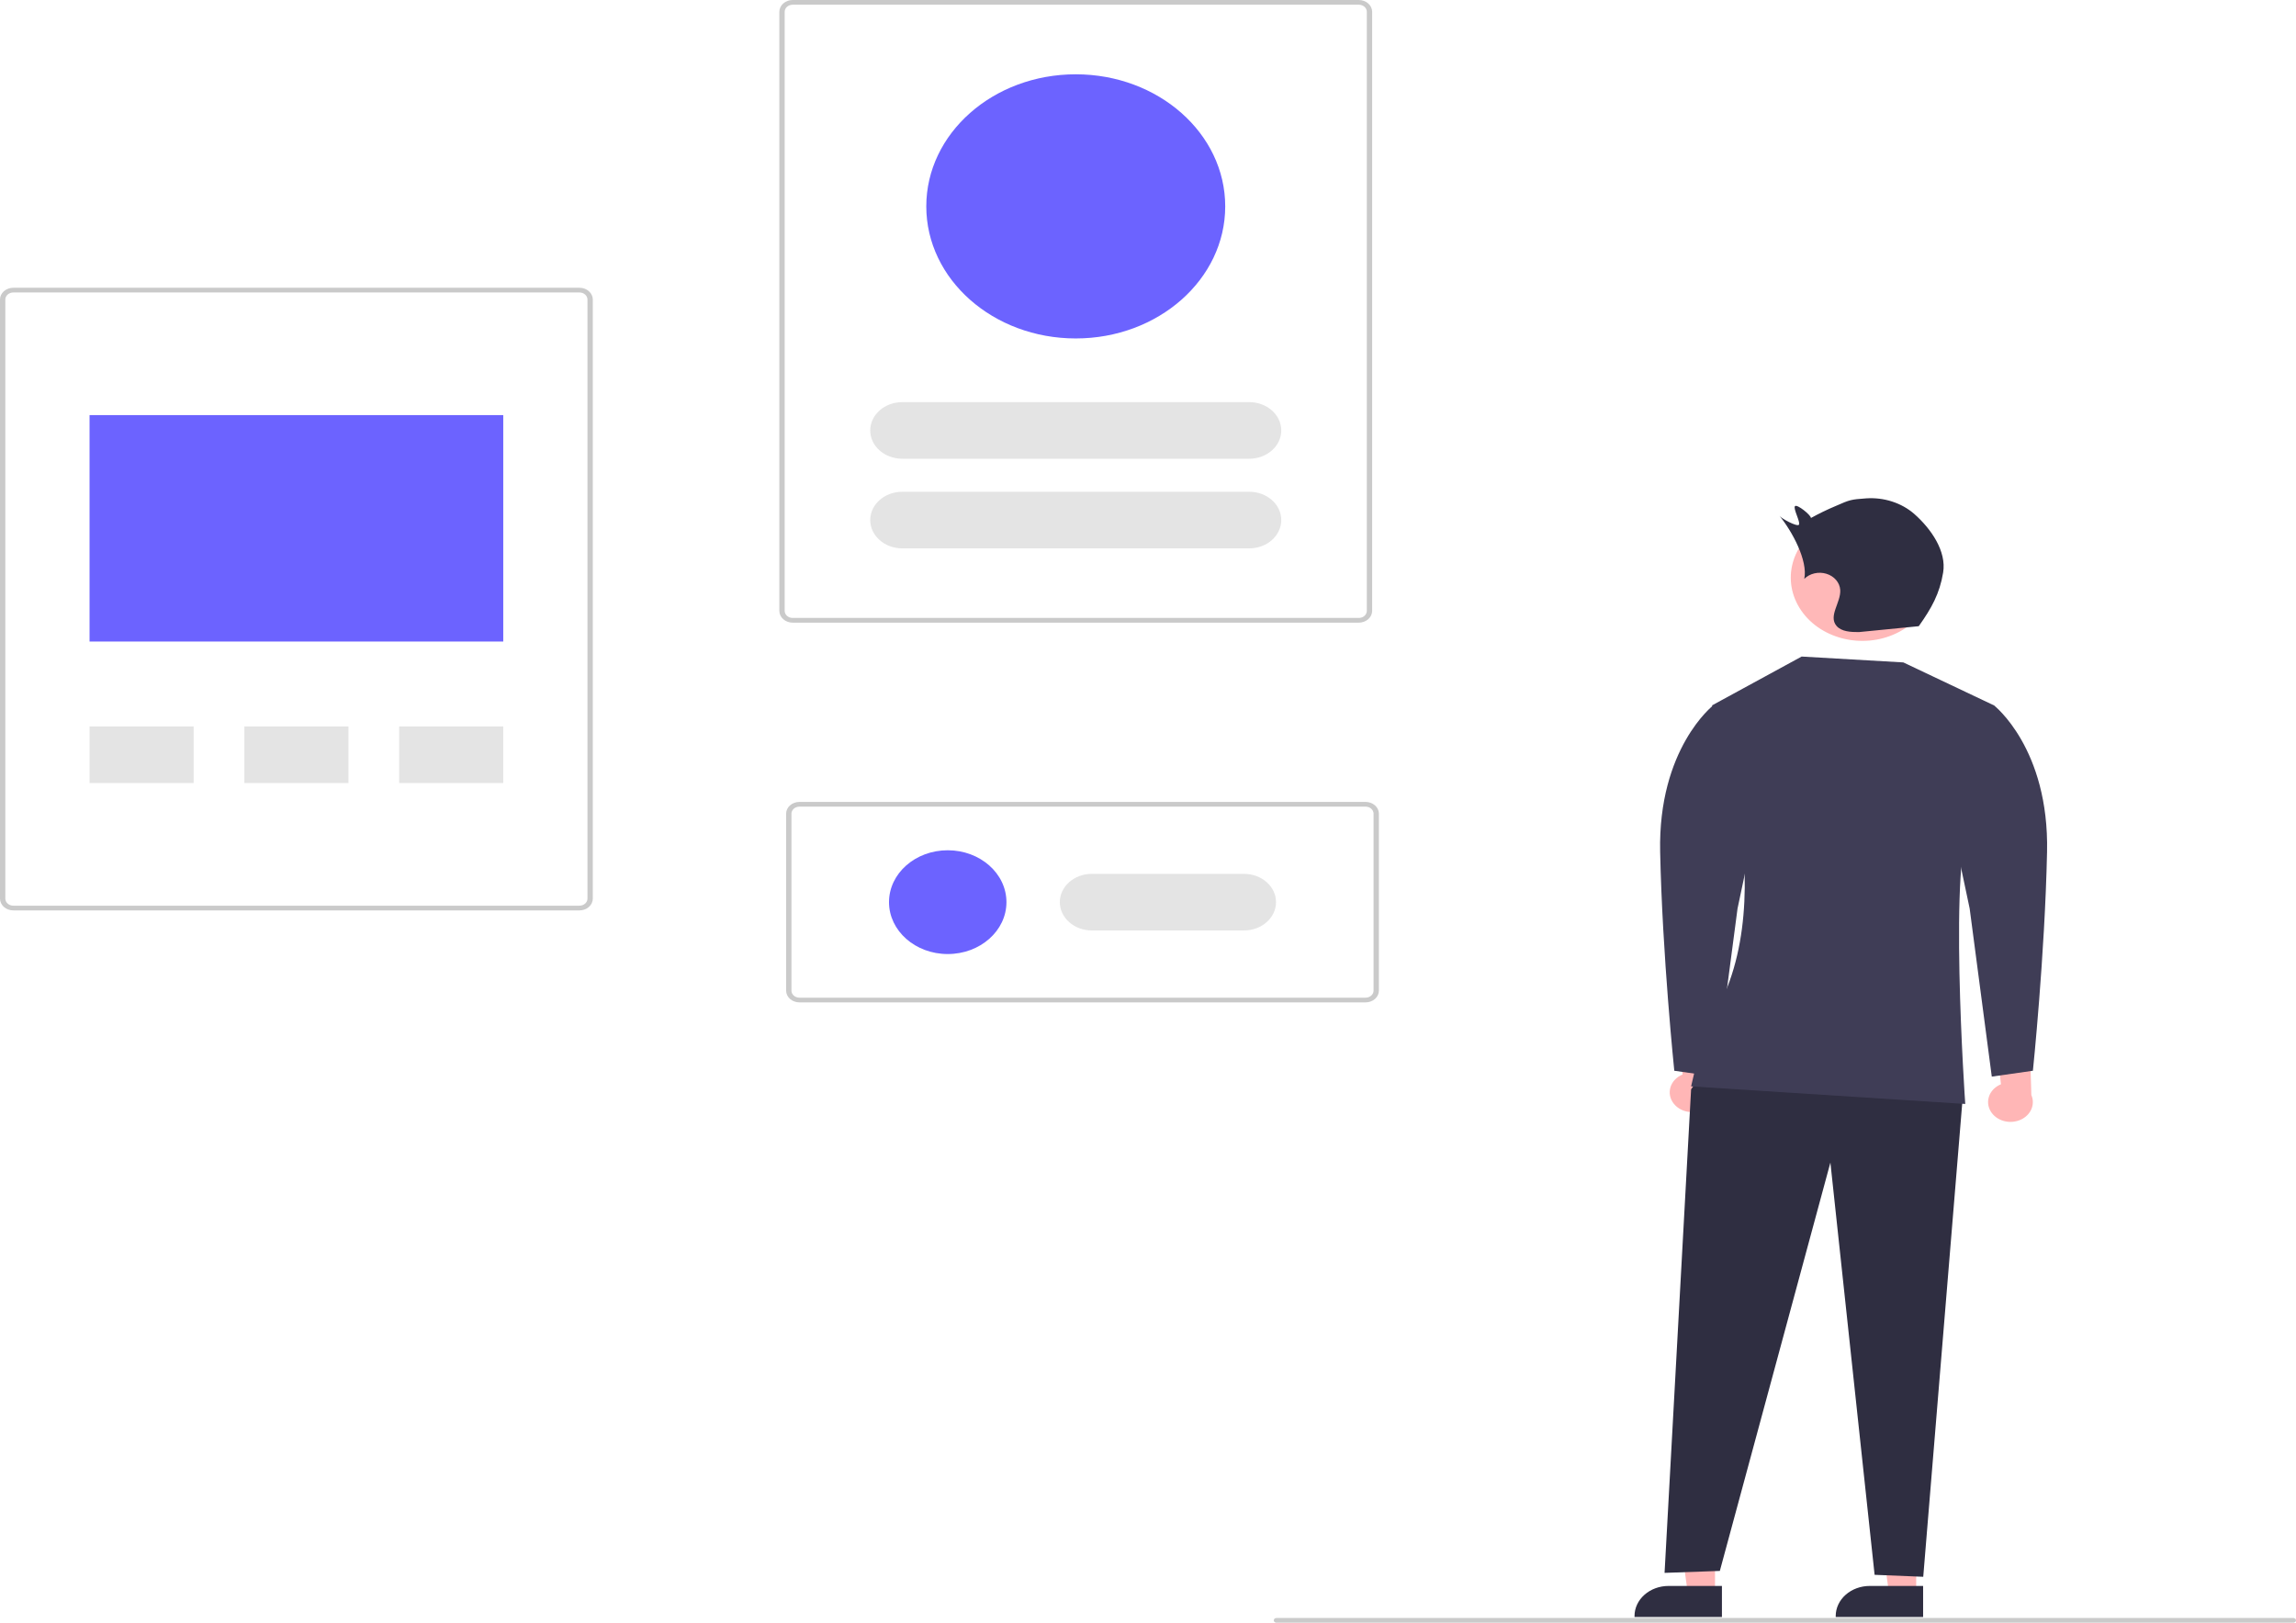
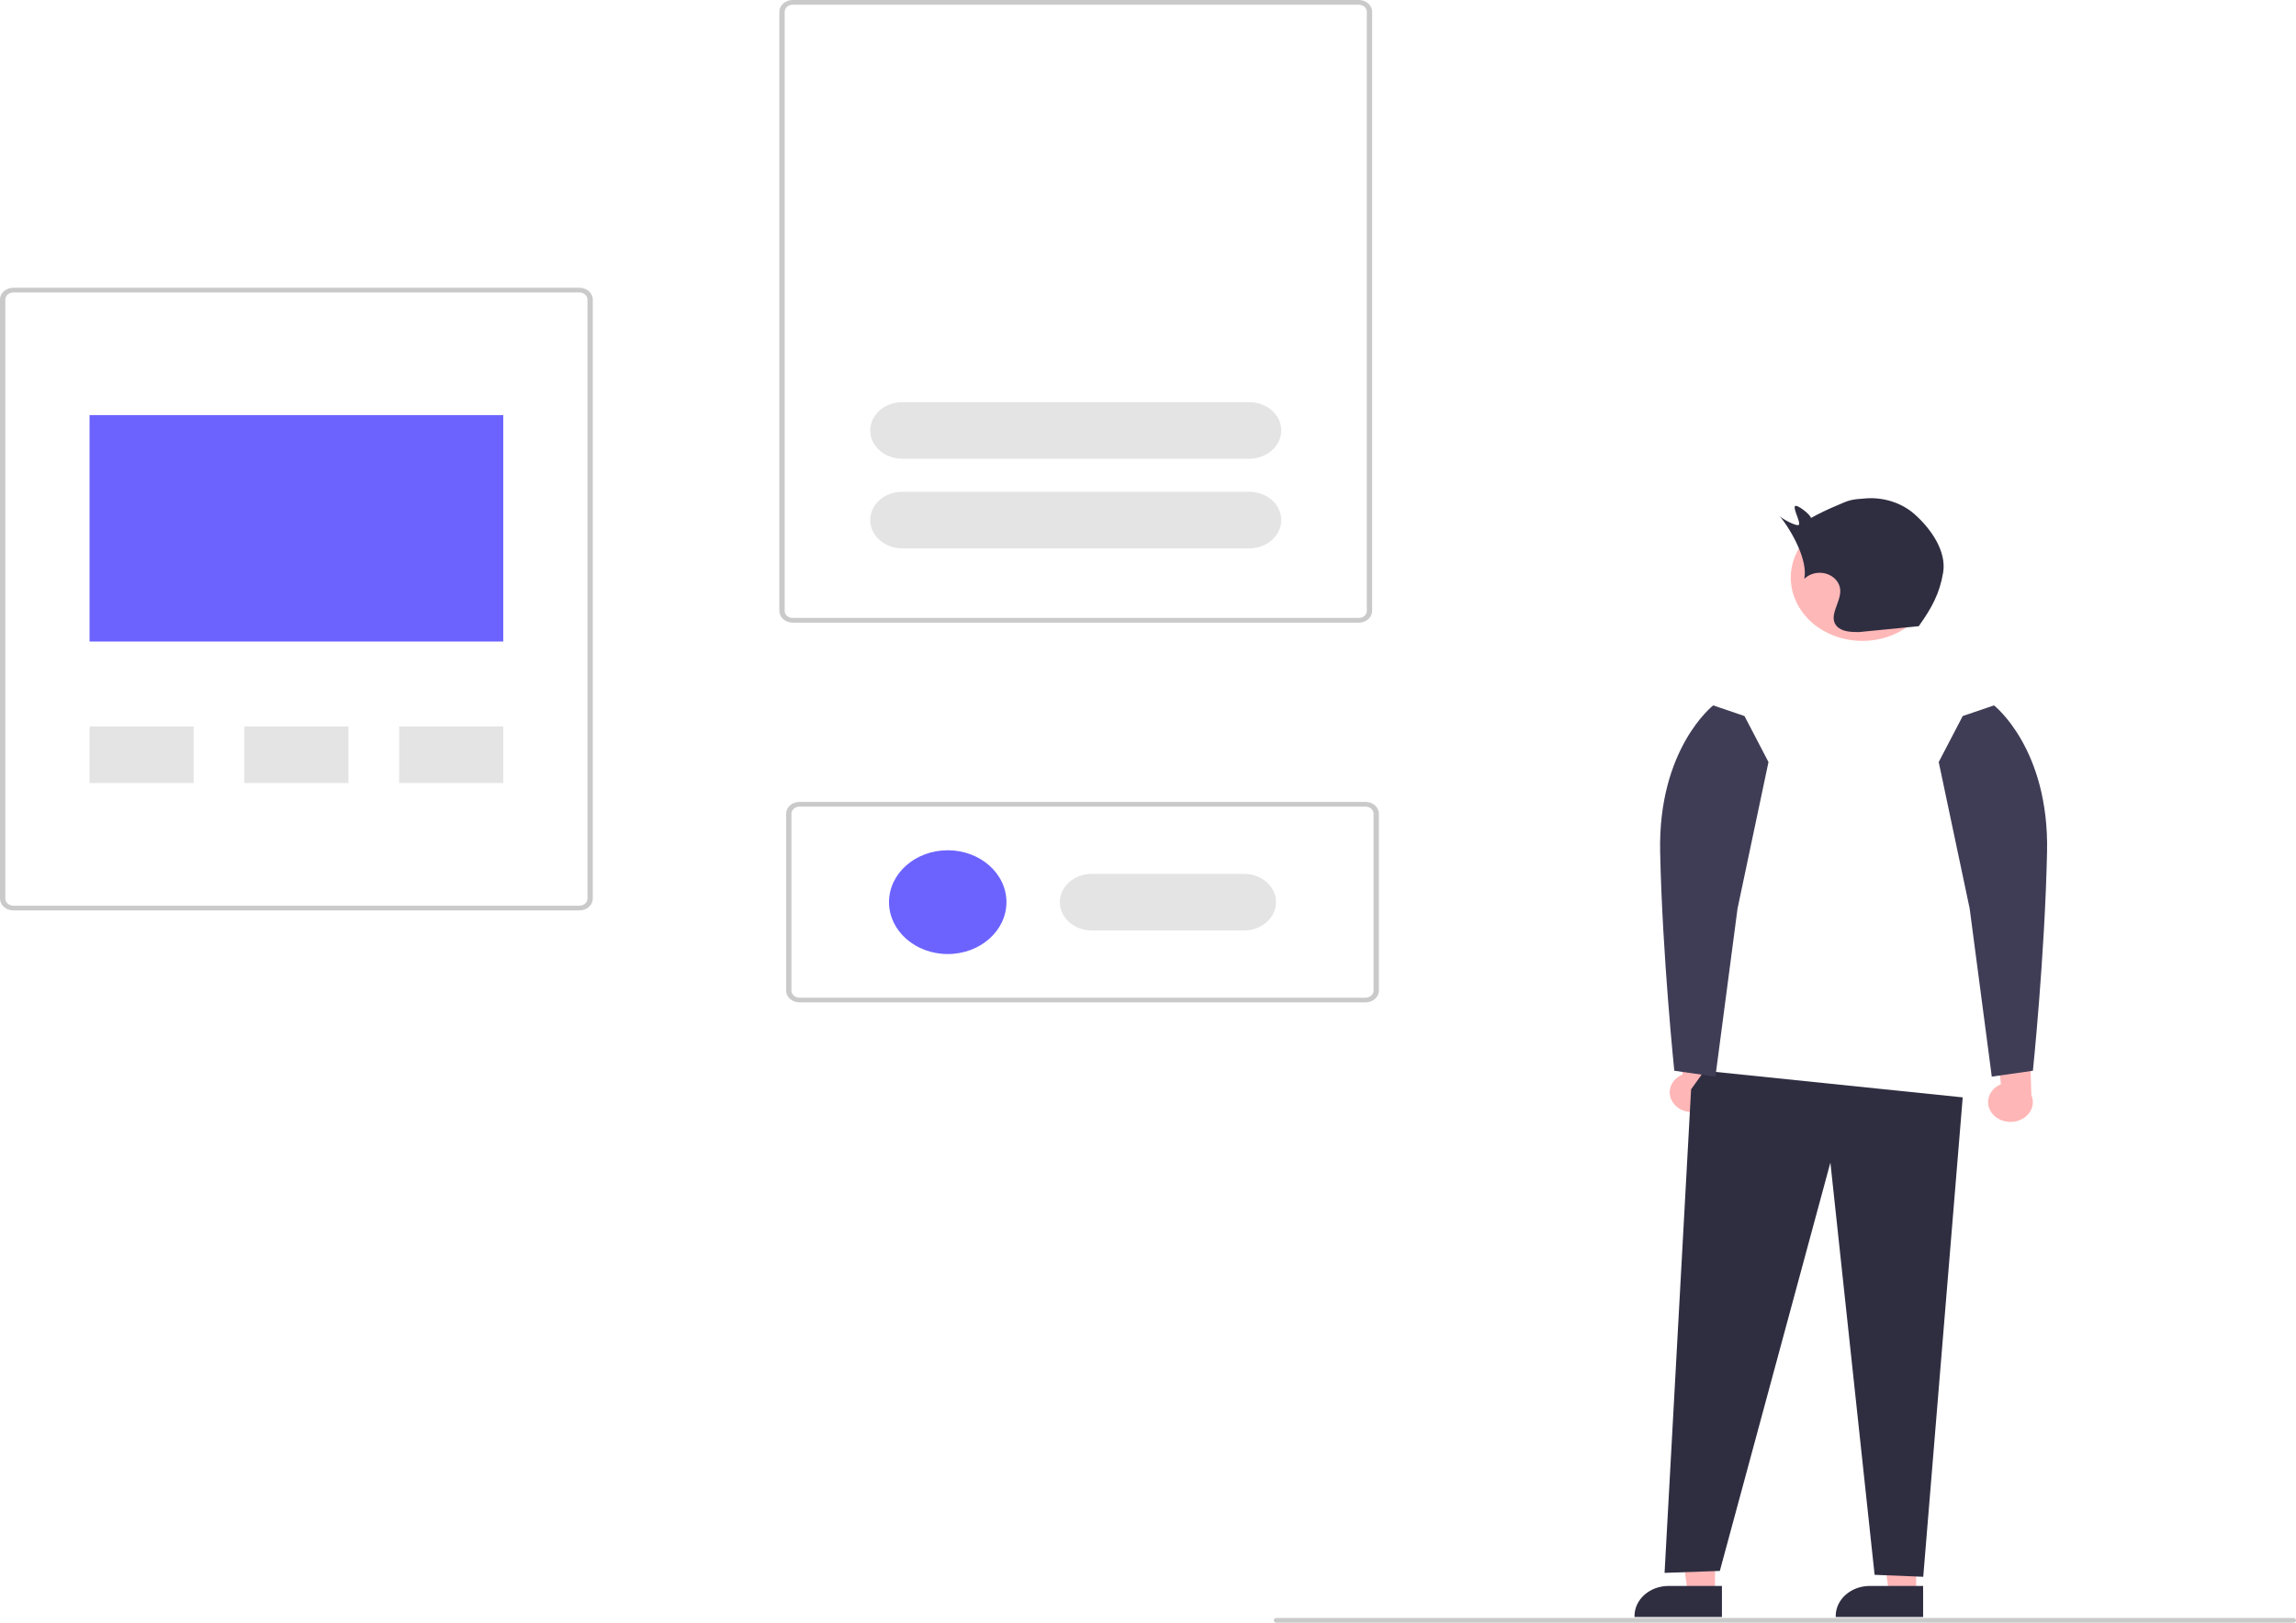
<svg xmlns="http://www.w3.org/2000/svg" width="225" height="159" viewBox="0 0 225 159" fill="none">
  <g clip-path="url(#clip0_6_249)">
    <path d="M56.785 89.206H1.308C0.961 89.206 0.629 89.084 0.383 88.868C0.138 88.651 0 88.357 0 88.051V29.35C0 29.044 0.138 28.75 0.383 28.534C0.629 28.317 0.961 28.195 1.308 28.195H56.785C57.132 28.195 57.464 28.317 57.709 28.534C57.954 28.75 58.092 29.044 58.093 29.35V88.051C58.092 88.357 57.954 88.651 57.709 88.868C57.464 89.084 57.132 89.206 56.785 89.206ZM1.308 28.657C1.1 28.657 0.9 28.73 0.753 28.86C0.606 28.99 0.523 29.166 0.523 29.35V88.051C0.523 88.235 0.606 88.411 0.753 88.541C0.9 88.671 1.1 88.744 1.308 88.744H56.785C56.993 88.744 57.192 88.671 57.339 88.541C57.486 88.411 57.569 88.235 57.569 88.051V29.35C57.569 29.166 57.486 28.99 57.339 28.86C57.192 28.73 56.993 28.657 56.785 28.657H1.308Z" fill="#CACACA" />
    <path d="M49.317 40.674H8.776V62.861H49.317V40.674Z" fill="#6C63FF" />
    <path d="M18.977 71.18H8.776V76.727H18.977V71.18Z" fill="#E4E4E4" />
    <path d="M49.317 71.18H39.116V76.727H49.317V71.18Z" fill="#E4E4E4" />
    <path d="M34.147 71.18H23.946V76.727H34.147V71.18Z" fill="#E4E4E4" />
    <path d="M133.158 61.012H77.681C77.334 61.011 77.002 60.889 76.757 60.673C76.512 60.456 76.374 60.163 76.373 59.856V1.156C76.374 0.849 76.512 0.555 76.757 0.339C77.002 0.122 77.334 0 77.681 0H133.158C133.505 0 133.837 0.122 134.082 0.339C134.328 0.555 134.465 0.849 134.466 1.156V59.856C134.465 60.163 134.328 60.456 134.082 60.673C133.837 60.889 133.505 61.011 133.158 61.012ZM77.681 0.462C77.473 0.462 77.274 0.536 77.126 0.665C76.979 0.795 76.897 0.972 76.896 1.156V59.856C76.897 60.04 76.979 60.216 77.126 60.346C77.274 60.476 77.473 60.549 77.681 60.549H133.158C133.366 60.549 133.566 60.476 133.713 60.346C133.86 60.216 133.943 60.04 133.943 59.856V1.156C133.943 0.972 133.86 0.795 133.713 0.665C133.566 0.536 133.366 0.462 133.158 0.462H77.681Z" fill="#CACACA" />
    <path d="M133.821 98.219H78.344C77.997 98.219 77.665 98.097 77.419 97.881C77.174 97.664 77.036 97.37 77.036 97.064V79.731C77.036 79.425 77.174 79.131 77.419 78.914C77.665 78.698 77.997 78.576 78.344 78.576H133.821C134.167 78.576 134.5 78.698 134.745 78.914C134.99 79.131 135.128 79.425 135.128 79.731V97.064C135.128 97.37 134.99 97.664 134.745 97.881C134.5 98.097 134.167 98.219 133.821 98.219ZM78.344 79.038C78.136 79.038 77.936 79.111 77.789 79.241C77.642 79.371 77.559 79.547 77.559 79.731V97.064C77.559 97.248 77.642 97.424 77.789 97.554C77.936 97.684 78.136 97.757 78.344 97.757H133.821C134.029 97.757 134.228 97.684 134.375 97.554C134.522 97.424 134.605 97.248 134.605 97.064V79.731C134.605 79.547 134.522 79.371 134.375 79.241C134.228 79.111 134.029 79.038 133.821 79.038H78.344Z" fill="#CACACA" />
    <path d="M122.421 39.403H88.419C86.685 39.403 85.28 40.645 85.28 42.177V42.177C85.28 43.708 86.685 44.95 88.419 44.95H122.421C124.154 44.95 125.559 43.708 125.559 42.177C125.559 40.645 124.154 39.403 122.421 39.403Z" fill="#E4E4E4" />
    <path d="M122.421 48.185H88.419C86.685 48.185 85.28 49.427 85.28 50.959V50.959C85.28 52.49 86.685 53.732 88.419 53.732H122.421C124.154 53.732 125.559 52.49 125.559 50.959C125.559 49.427 124.154 48.185 122.421 48.185Z" fill="#E4E4E4" />
-     <path d="M105.42 33.163C113.509 33.163 120.067 27.369 120.067 20.222C120.067 13.074 113.509 7.28 105.42 7.28C97.33 7.28 90.773 13.074 90.773 20.222C90.773 27.369 97.33 33.163 105.42 33.163Z" fill="#6C63FF" />
    <path d="M121.906 85.624H106.998C105.264 85.624 103.859 86.866 103.859 88.397C103.859 89.929 105.264 91.171 106.998 91.171H121.906C123.64 91.171 125.045 89.929 125.045 88.397C125.045 86.866 123.64 85.624 121.906 85.624Z" fill="#E4E4E4" />
    <path d="M92.874 93.482C96.052 93.482 98.628 91.206 98.628 88.397C98.628 85.59 96.052 83.313 92.874 83.313C89.696 83.313 87.12 85.59 87.12 88.397C87.12 91.206 89.696 93.482 92.874 93.482Z" fill="#6C63FF" />
    <path d="M224.738 159H125.087C125.018 159 124.951 158.976 124.902 158.932C124.853 158.889 124.825 158.83 124.825 158.769C124.825 158.708 124.853 158.649 124.902 158.605C124.951 158.562 125.018 158.538 125.087 158.538H224.738C224.808 158.538 224.874 158.562 224.923 158.605C224.972 158.649 225 158.708 225 158.769C225 158.83 224.972 158.889 224.923 158.932C224.874 158.976 224.808 159 224.738 159Z" fill="#CACACA" />
    <path d="M195.217 109.092C195.035 108.861 194.912 108.598 194.857 108.321C194.802 108.044 194.816 107.759 194.899 107.487C194.982 107.216 195.132 106.963 195.337 106.748C195.542 106.533 195.798 106.36 196.087 106.242L195.317 99.435L198.88 101.087L199.065 107.298C199.258 107.74 199.26 108.229 199.072 108.673C198.883 109.117 198.517 109.484 198.043 109.705C197.569 109.926 197.019 109.986 196.498 109.873C195.978 109.76 195.522 109.482 195.217 109.092V109.092Z" fill="#FFB6B6" />
    <path d="M164.018 108.135C163.835 107.904 163.712 107.641 163.657 107.364C163.603 107.086 163.617 106.802 163.7 106.53C163.783 106.258 163.932 106.006 164.138 105.791C164.343 105.576 164.599 105.403 164.888 105.285L164.118 98.478L167.68 100.13L167.866 106.341C168.058 106.783 168.061 107.272 167.872 107.716C167.684 108.159 167.318 108.527 166.844 108.748C166.369 108.969 165.82 109.029 165.299 108.916C164.778 108.803 164.322 108.525 164.018 108.135V108.135Z" fill="#FFB6B6" />
    <path d="M187.781 156.165H185.125L183.861 147.112H187.782L187.781 156.165Z" fill="#FFB6B6" />
    <path d="M188.459 158.44L179.894 158.44V158.344C179.894 157.563 180.245 156.814 180.87 156.262C181.496 155.709 182.344 155.399 183.228 155.399H183.228L188.459 155.399L188.459 158.44Z" fill="#2F2E41" />
    <path d="M168.065 156.165H165.409L164.145 147.112H168.066L168.065 156.165Z" fill="#FFB6B6" />
    <path d="M168.743 158.44L160.178 158.44V158.344C160.178 157.563 160.529 156.814 161.154 156.262C161.779 155.709 162.627 155.399 163.511 155.399H163.512L168.743 155.399L168.743 158.44Z" fill="#2F2E41" />
    <path d="M185.869 62.037C189.269 60.395 190.518 56.63 188.66 53.626C186.802 50.622 182.539 49.519 179.14 51.16C175.741 52.802 174.492 56.568 176.35 59.572C178.208 62.575 182.47 63.679 185.869 62.037Z" fill="#FFB8B8" />
    <path d="M167.022 104.918L165.722 106.737L163.122 154.118L168.538 153.927L179.372 113.915L183.705 154.309L188.471 154.501L192.339 107.526L167.022 104.918Z" fill="#2F2E41" />
-     <path d="M195.405 69.118L186.521 64.907L176.555 64.332L167.772 69.118C167.772 69.118 175.472 89.22 167.022 100.898L165.722 106.449L192.588 108.172C192.588 108.172 190.855 83.285 193.238 80.222C195.621 77.159 195.405 69.118 195.405 69.118Z" fill="#3F3D56" />
    <path d="M192.339 70.162L195.405 69.118C195.405 69.118 200.821 73.33 200.604 83.477C200.388 93.623 199.217 104.918 199.217 104.918L195.188 105.492L193.021 89.028L189.988 74.67L192.339 70.162Z" fill="#3F3D56" />
    <path d="M170.954 70.162L167.888 69.118C167.888 69.118 162.472 73.33 162.689 83.477C162.905 93.623 164.075 104.918 164.075 104.918L168.105 105.492L170.272 89.028L173.305 74.67L170.954 70.162Z" fill="#3F3D56" />
    <path d="M187.576 50.346C186.961 49.813 186.226 49.403 185.418 49.142C184.61 48.88 183.748 48.774 182.89 48.831C181.38 48.938 181.282 48.971 179.925 49.566C179.08 49.92 178.259 50.316 177.467 50.755C177.46 50.47 176.121 49.381 175.905 49.592C175.688 49.803 176.463 51.173 176.29 51.413C176.117 51.653 174.552 50.794 174.388 50.549C175.597 52.022 177.194 54.935 176.811 56.723C177.075 56.459 177.422 56.271 177.808 56.181C178.194 56.092 178.601 56.105 178.979 56.22C179.356 56.334 179.686 56.545 179.927 56.826C180.169 57.107 180.311 57.444 180.336 57.796C180.421 59.019 179.139 60.359 179.977 61.334C180.457 61.892 181.371 61.939 182.164 61.935L188.032 61.358C189.292 59.582 190.078 58.174 190.421 56.101C190.764 54.027 189.258 51.823 187.576 50.346Z" fill="#2F2E41" />
  </g>
  <defs>
    <clipPath id="clip0_6_249">
      <rect width="225" height="159" fill="white" />
    </clipPath>
  </defs>
</svg>